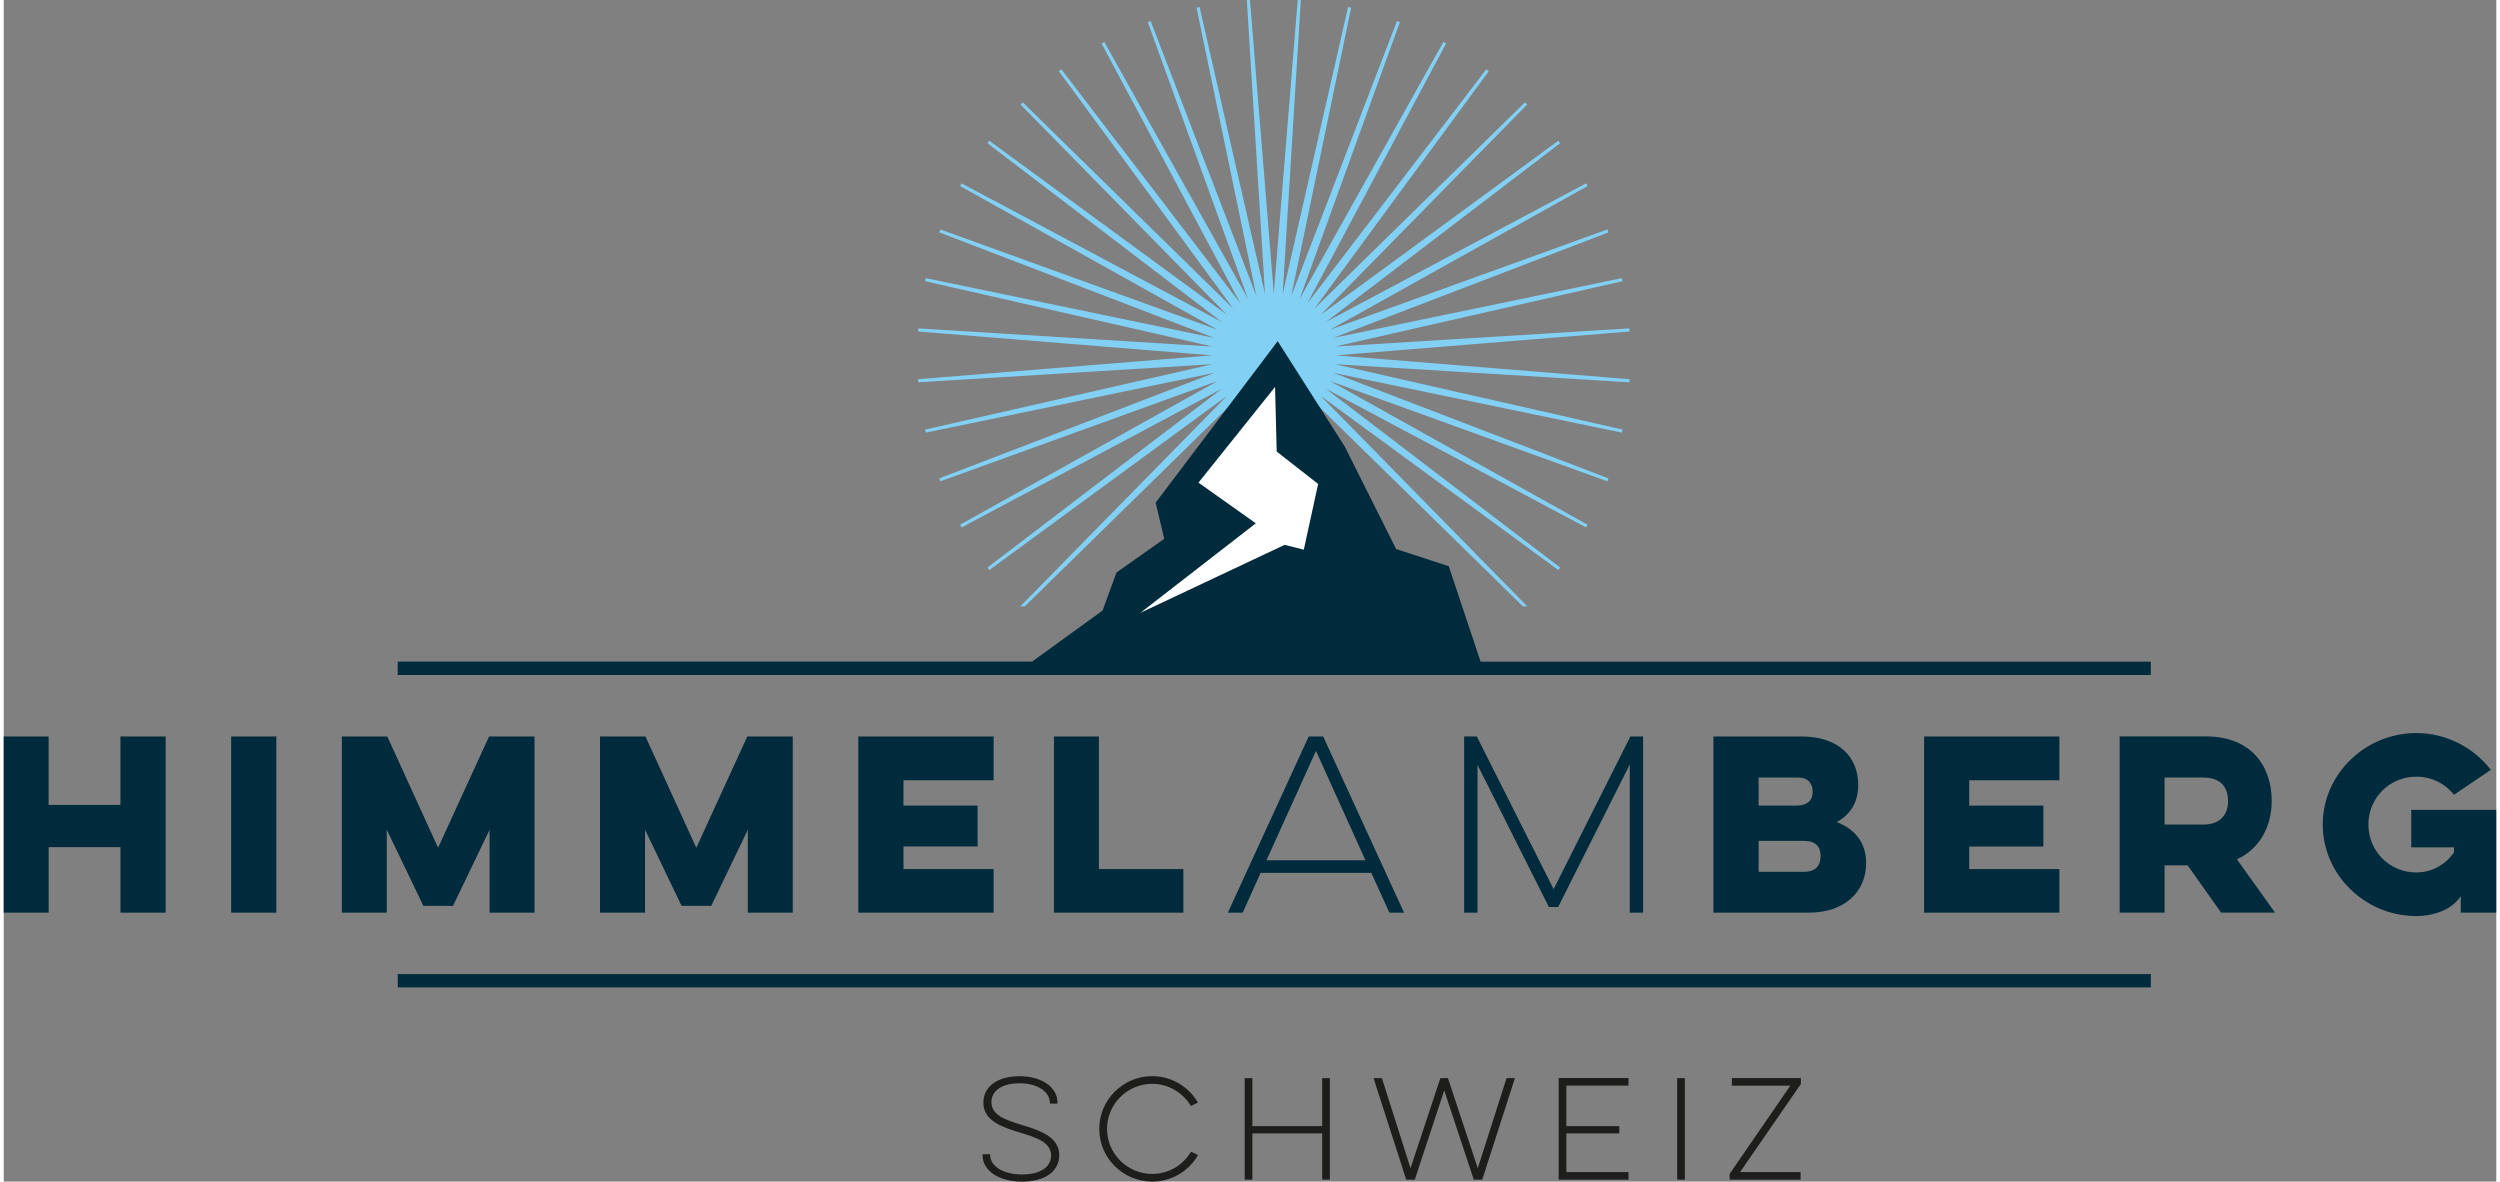
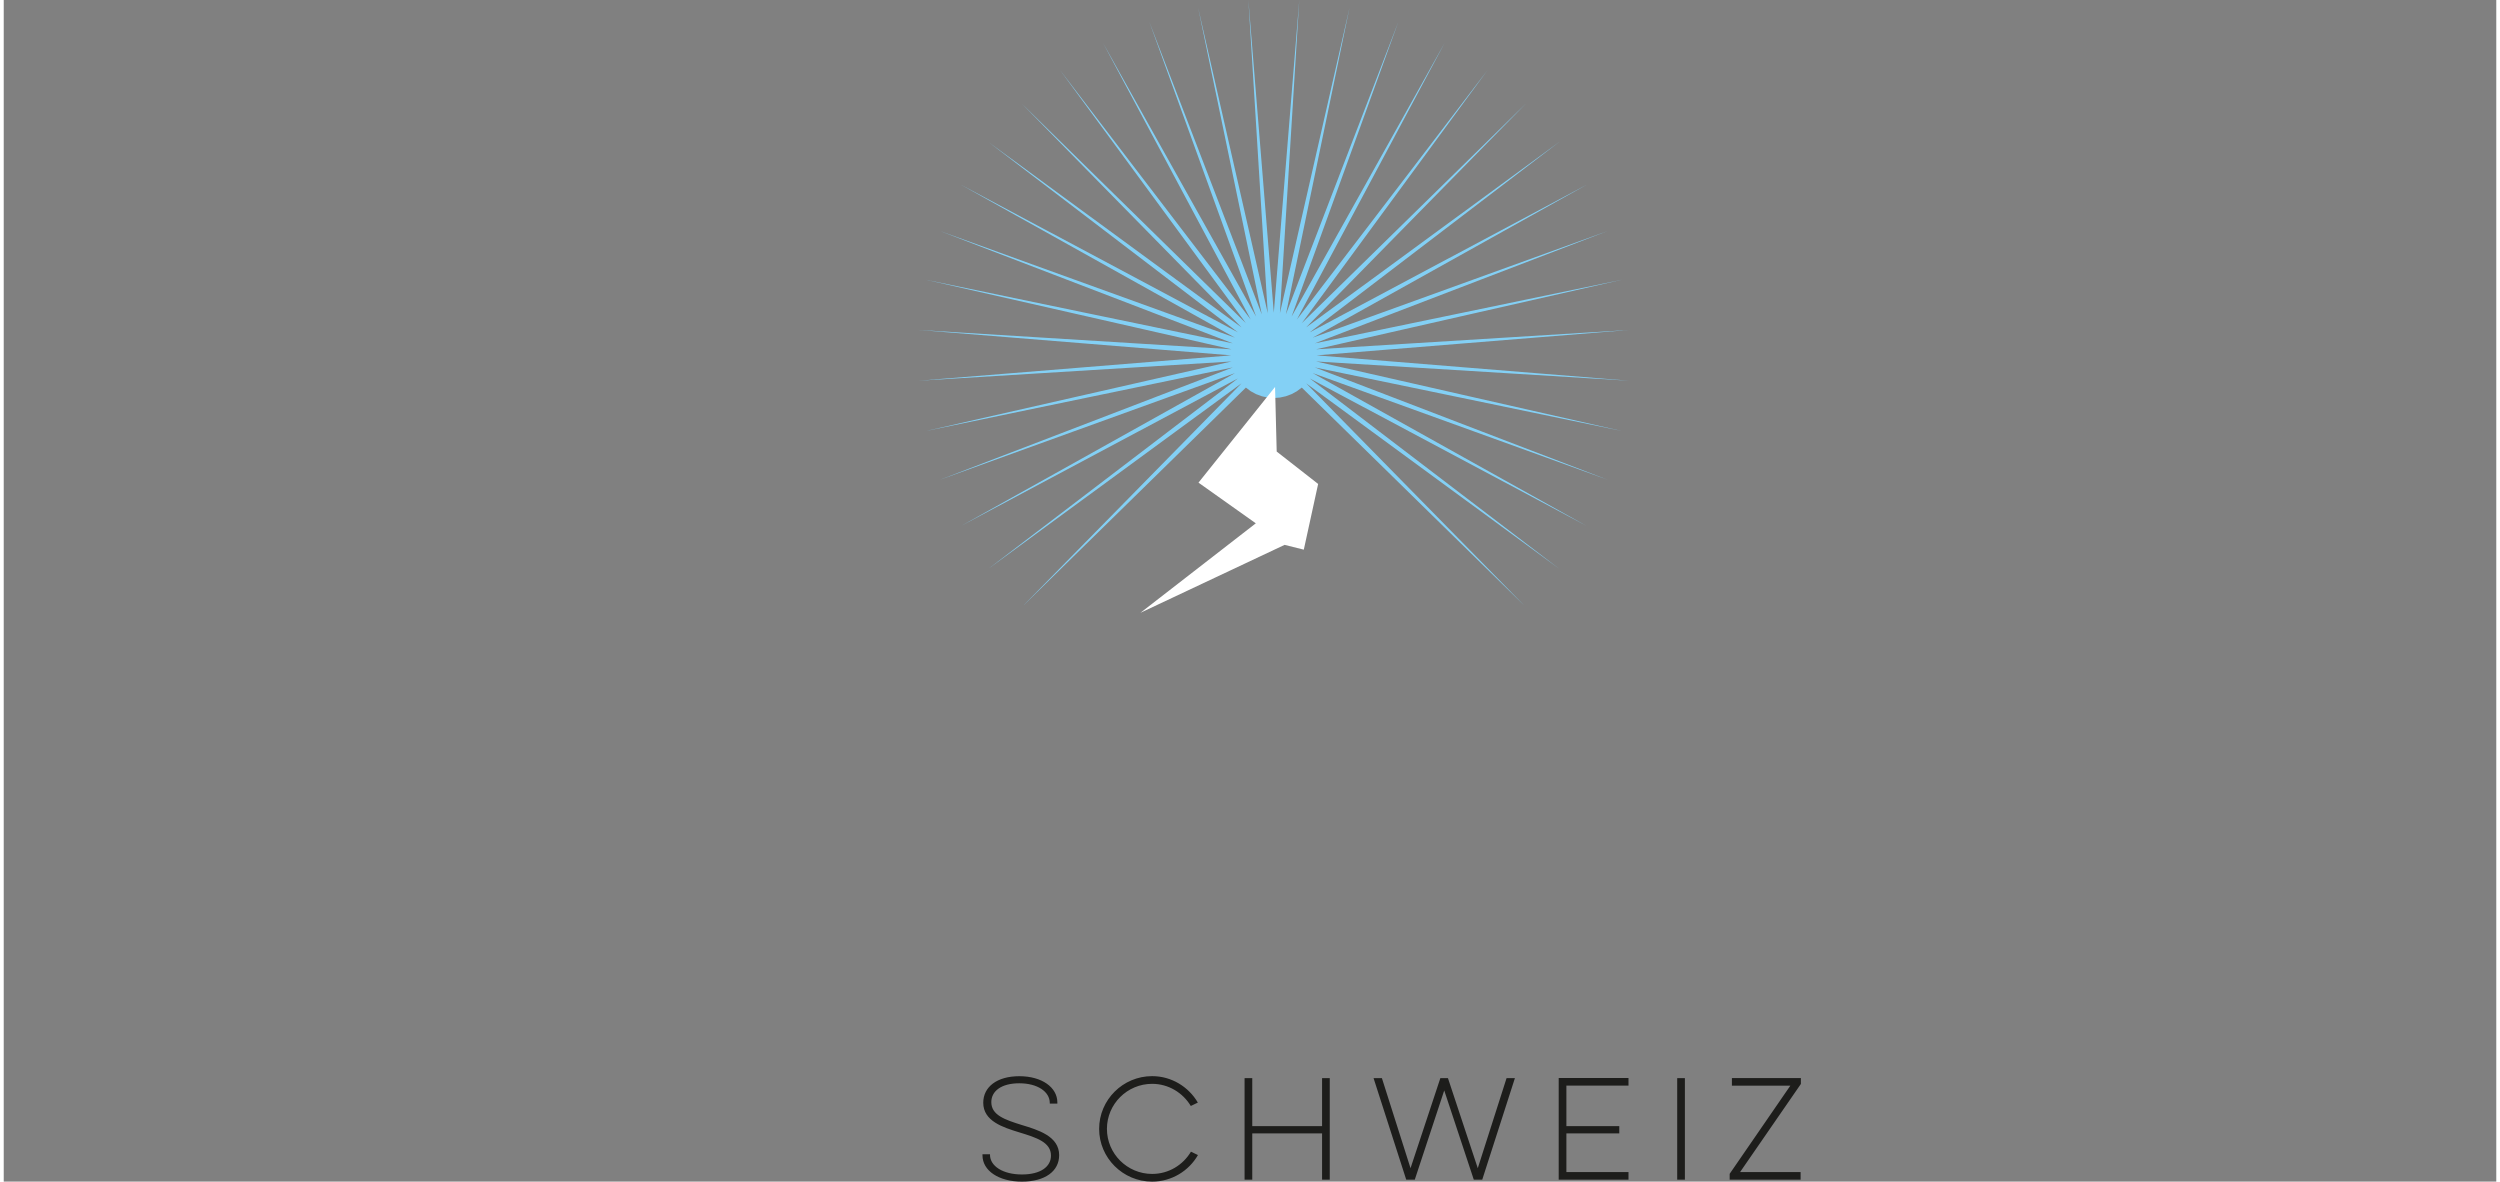
<svg xmlns="http://www.w3.org/2000/svg" id="Ebene_1" data-name="Ebene 1" viewBox="0 0 457.05 216.67" width="457px" height="216px">
  <rect x="0" y="0" width="457.05" height="216.67" fill="#808080" stroke="none" />
  <defs>
    <style> .cls-1, .cls-2 { fill: none; } .cls-3 { clip-path: url(#clippath); } .cls-4 { fill: #002b3c; } .cls-5 { fill: #fff; } .cls-6 { fill: #83d0f5; } .cls-7 { fill: #1d1d1b; } .cls-8 { clip-path: url(#clippath-1); } .cls-9 { clip-path: url(#clippath-2); } .cls-2 { stroke: #83d0f5; stroke-width: .57px; } </style>
    <clipPath id="clippath">
      <rect class="cls-1" width="457.05" height="216.67" />
    </clipPath>
    <clipPath id="clippath-1">
-       <rect class="cls-1" width="457.05" height="216.67" />
-     </clipPath>
+       </clipPath>
    <clipPath id="clippath-2">
      <rect class="cls-1" width="457.05" height="216.67" />
    </clipPath>
  </defs>
  <polygon class="cls-6" points="232.89 57.35 228.23 .02 231.78 57.43 219 1.35 230.69 57.66 210.05 3.97 229.64 58.05 201.56 7.85 228.66 58.59 193.71 12.88 227.77 59.26 186.66 18.98 226.98 60.04 180.55 26.03 226.31 60.94 175.51 33.87 225.78 61.92 171.63 42.34 225.38 62.96 169.01 51.28 225.15 64.05 167.68 60.5 225.07 65.16 167.68 69.82 225.15 66.28 169.01 79.05 225.38 67.37 171.63 87.99 225.78 68.41 175.51 96.46 226.31 69.39 180.55 104.3 226.98 70.28 187.09 110.9 187.11 110.9 227.77 71.07 228.66 71.74 229.64 72.27 230.69 72.66 231.78 72.9 232.89 72.98 234.01 72.9 235.1 72.66 236.15 72.27 237.12 71.74 238.02 71.07 278.68 110.9 278.69 110.9 238.81 70.28 285.23 104.3 239.48 69.39 290.28 96.46 240.01 68.41 294.15 87.99 240.4 67.37 296.78 79.05 240.64 66.28 298.11 69.82 240.72 65.16 298.11 60.5 240.64 64.05 296.78 51.28 240.4 62.96 294.15 42.34 240.01 61.92 290.28 33.87 239.48 60.94 285.23 26.03 238.81 60.04 279.13 18.98 238.02 59.26 272.07 12.88 237.12 58.59 264.23 7.85 236.15 58.05 255.74 3.97 235.1 57.66 246.79 1.35 234.01 57.43 237.56 .02 232.89 57.35" />
  <g class="cls-3">
-     <polygon class="cls-2" points="298.11 69.82 240.72 65.16 298.11 60.5 240.64 64.05 296.78 51.28 240.4 62.96 294.15 42.34 240.01 61.92 290.28 33.87 239.48 60.94 285.23 26.03 238.81 60.04 279.13 18.98 238.02 59.26 272.08 12.88 237.13 58.59 264.23 7.84 236.15 58.05 255.74 3.97 235.1 57.66 246.79 1.35 234.01 57.43 237.56 .02 232.89 57.35 228.23 .02 231.78 57.43 219 1.35 230.69 57.66 210.05 3.97 229.64 58.05 201.56 7.84 228.66 58.59 193.71 12.88 227.77 59.26 186.66 18.98 226.98 60.04 180.55 26.03 226.31 60.94 175.51 33.87 225.78 61.92 171.64 42.34 225.39 62.96 169.01 51.28 225.15 64.05 167.68 60.5 225.07 65.16 167.68 69.82 225.15 66.28 169.01 79.05 225.39 67.37 171.64 87.99 225.78 68.41 175.51 96.46 226.31 69.39 180.55 104.3 226.98 70.28 187.09 110.9 187.11 110.9 227.77 71.07 228.66 71.74 229.64 72.27 230.69 72.66 231.78 72.9 232.89 72.98 234.01 72.9 235.1 72.66 236.15 72.27 237.13 71.74 238.02 71.07 278.68 110.9 278.69 110.9 238.81 70.28 285.23 104.3 239.48 69.39 290.28 96.46 240.01 68.41 294.15 87.99 240.4 67.37 296.78 79.05 240.64 66.28 298.11 69.82" />
-   </g>
+     </g>
  <g class="cls-8">
-     <path class="cls-4" d="m393.71,178.61H72.25v2.45h321.46v-2.45Zm-33.3-19.25v-4.14h13.59v-7.5h-13.59v-4.64h16.53v-8.04h-24.81v32.31h24.81v-7.99h-16.53Zm-27.26-2.4c0,1.7-.83,2.9-3.07,2.9h-8.29v-5.67h8.29c2.24,0,3.07,1.12,3.07,2.77m-1.45-11.81c0,1.53-.83,2.57-3.07,2.57h-6.84v-5.14h7.29c1.74,0,2.61,1.04,2.61,2.57m4.43,5.59c2.4-1.32,3.93-3.52,3.93-6.79,0-5.14-3.52-8.91-10.48-8.91h-16.07v32.31h17.48c6.54,0,10.52-3.77,10.52-9.11,0-3.77-2.11-6.25-5.39-7.5m-65.87,16.61v-27.09l13.09,26.06h1.7l13.13-26.14v27.17h2.44v-32.31h-2.32l-14.08,28-14.09-28h-2.32v32.31h2.44Zm-20.55-9.61h-18.14l9.07-20.05,9.07,20.05Zm1.08,2.32l3.31,7.29h2.69l-14.83-32.31h-2.65l-14.83,32.31h2.73l3.27-7.29h20.3Zm-58.2-25.02v32.31h23.74v-7.99h-15.49v-24.32h-8.24Zm-27.59,24.32v-4.14h13.59v-7.5h-13.59v-4.64h16.53v-8.04h-24.81v32.31h24.81v-7.99h-16.53Zm-47.39,7.99v-15.2l6.71,13.96h5.43l6.71-13.96v15.2h8.24v-32.31h-8.33l-9.36,20.42-9.32-20.42h-8.33v32.31h8.24Zm-96.19,0h8.29v-32.31h-8.29v12.55h-13.17v-12.55H0v32.31h8.24v-12.01h13.17v12.01Zm20.3,0h8.29v-32.31h-8.29v32.31Zm37.95-11.89l-9.32-20.42h-8.33v32.31h8.24v-15.2l6.71,13.96h5.43l6.71-13.96v15.2h8.24v-32.31h-8.33l-9.36,20.42Zm191.97-31.68h122.08v-2.45h-122.89l-5.84-17.5-9.65-3.15-9.43-18.81-12.29-19.31-22.38,29.62,1.58,6.62-8.76,6.18-2.55,6.98-12.93,9.36h-116.32v2.45h199.38Zm136.25,23.15c0,2.24-1.24,4.27-4.56,4.27h-7.08v-8.62h7.08c3.31,0,4.56,1.86,4.56,4.35m8.62,20.42l-7-9.78c4.35-1.99,6.38-6.21,6.38-10.73,0-6.42-3.81-11.81-12.1-11.81h-15.78v32.31h8.24v-8.66h4.23l6.13,8.66h9.9Zm32.81-11.97v.91c-1.53,2.24-4.02,3.69-6.92,3.69-4.89,0-8.78-3.89-8.78-8.78s3.89-8.78,8.78-8.78c2.82,0,5.3,1.28,6.92,3.31l6.75-4.56c-3.11-4.06-8.12-6.75-13.67-6.75-9.36,0-17.15,7.54-17.15,16.78s7.79,16.78,17.15,16.78c3.31,0,6.59-1.24,8.16-3.65v3.02h6.5v-18.85h-15.58v6.88h7.83Z" />
-   </g>
+     </g>
  <polygon class="cls-5" points="219.08 88.5 233.12 70.95 233.42 82.8 241.02 88.74 238.39 100.79 234.87 99.91 208.43 112.37 229.59 95.96 219.08 88.5" />
  <g class="cls-9">
-     <path class="cls-7" d="m316.89,199.07h10.72l-11.13,16.17v1.07h13.01v-1.39h-11.1l11.15-16.16v-1.08h-12.65v1.39Zm-10.03,17.24h1.41v-18.62h-1.41v18.62Zm-21.73,0h12.8v-1.39h-11.39v-7.09h9.7v-1.34h-9.7v-7.43h11.39v-1.39h-12.8v18.62Zm-26.39,0l5.4-16.36,5.42,16.36h1.55l5.99-18.62h-1.53l-5.28,16.52-5.47-16.52h-1.39l-5.47,16.52-5.25-16.52h-1.53l5.99,18.62h1.55Zm-16.98-18.62v8.81h-12.8v-8.81h-1.41v18.62h1.41v-8.48h12.8v8.48h1.41v-18.62h-1.41Zm-24.04,13.49c-1.46,2.44-4.08,4.08-7.12,4.08-4.56,0-8.29-3.7-8.29-8.26s3.73-8.26,8.29-8.26c3.01,0,5.64,1.65,7.09,4.06l1.29-.62c-1.69-2.89-4.82-4.85-8.38-4.85-5.37,0-9.72,4.35-9.72,9.67s4.35,9.67,9.72,9.67c3.58,0,6.73-1.96,8.4-4.87l-1.29-.62Zm-38.23.48v.19c0,2.82,2.98,4.82,7.23,4.82s6.83-1.91,6.83-4.85c0-3.49-3.89-4.63-6.88-5.54-3.03-.95-5.56-1.79-5.56-4.18,0-2.01,1.81-3.46,5.13-3.46s5.59,1.53,5.59,3.61v.12h1.39v-.21c0-2.79-2.87-4.82-6.97-4.82s-6.62,1.96-6.62,4.87c0,3.37,3.61,4.51,6.64,5.44,3.15.96,5.78,1.81,5.78,4.25,0,2.01-1.86,3.46-5.33,3.46s-5.85-1.53-5.85-3.6v-.1h-1.38Z" />
+     <path class="cls-7" d="m316.89,199.07h10.72l-11.13,16.17v1.07h13.01v-1.39h-11.1l11.15-16.16v-1.08h-12.65v1.39Zm-10.03,17.24h1.41v-18.62h-1.41v18.62Zm-21.73,0h12.8v-1.39h-11.39v-7.09h9.7v-1.34h-9.7v-7.43h11.39v-1.39h-12.8v18.62Zm-26.39,0l5.4-16.36,5.42,16.36h1.55l5.99-18.62h-1.53l-5.28,16.52-5.47-16.52h-1.39l-5.47,16.52-5.25-16.52h-1.53l5.99,18.62h1.55m-16.98-18.62v8.81h-12.8v-8.81h-1.41v18.62h1.41v-8.48h12.8v8.48h1.41v-18.62h-1.41Zm-24.04,13.49c-1.46,2.44-4.08,4.08-7.12,4.08-4.56,0-8.29-3.7-8.29-8.26s3.73-8.26,8.29-8.26c3.01,0,5.64,1.65,7.09,4.06l1.29-.62c-1.69-2.89-4.82-4.85-8.38-4.85-5.37,0-9.72,4.35-9.72,9.67s4.35,9.67,9.72,9.67c3.58,0,6.73-1.96,8.4-4.87l-1.29-.62Zm-38.23.48v.19c0,2.82,2.98,4.82,7.23,4.82s6.83-1.91,6.83-4.85c0-3.49-3.89-4.63-6.88-5.54-3.03-.95-5.56-1.79-5.56-4.18,0-2.01,1.81-3.46,5.13-3.46s5.59,1.53,5.59,3.61v.12h1.39v-.21c0-2.79-2.87-4.82-6.97-4.82s-6.62,1.96-6.62,4.87c0,3.37,3.61,4.51,6.64,5.44,3.15.96,5.78,1.81,5.78,4.25,0,2.01-1.86,3.46-5.33,3.46s-5.85-1.53-5.85-3.6v-.1h-1.38Z" />
  </g>
</svg>